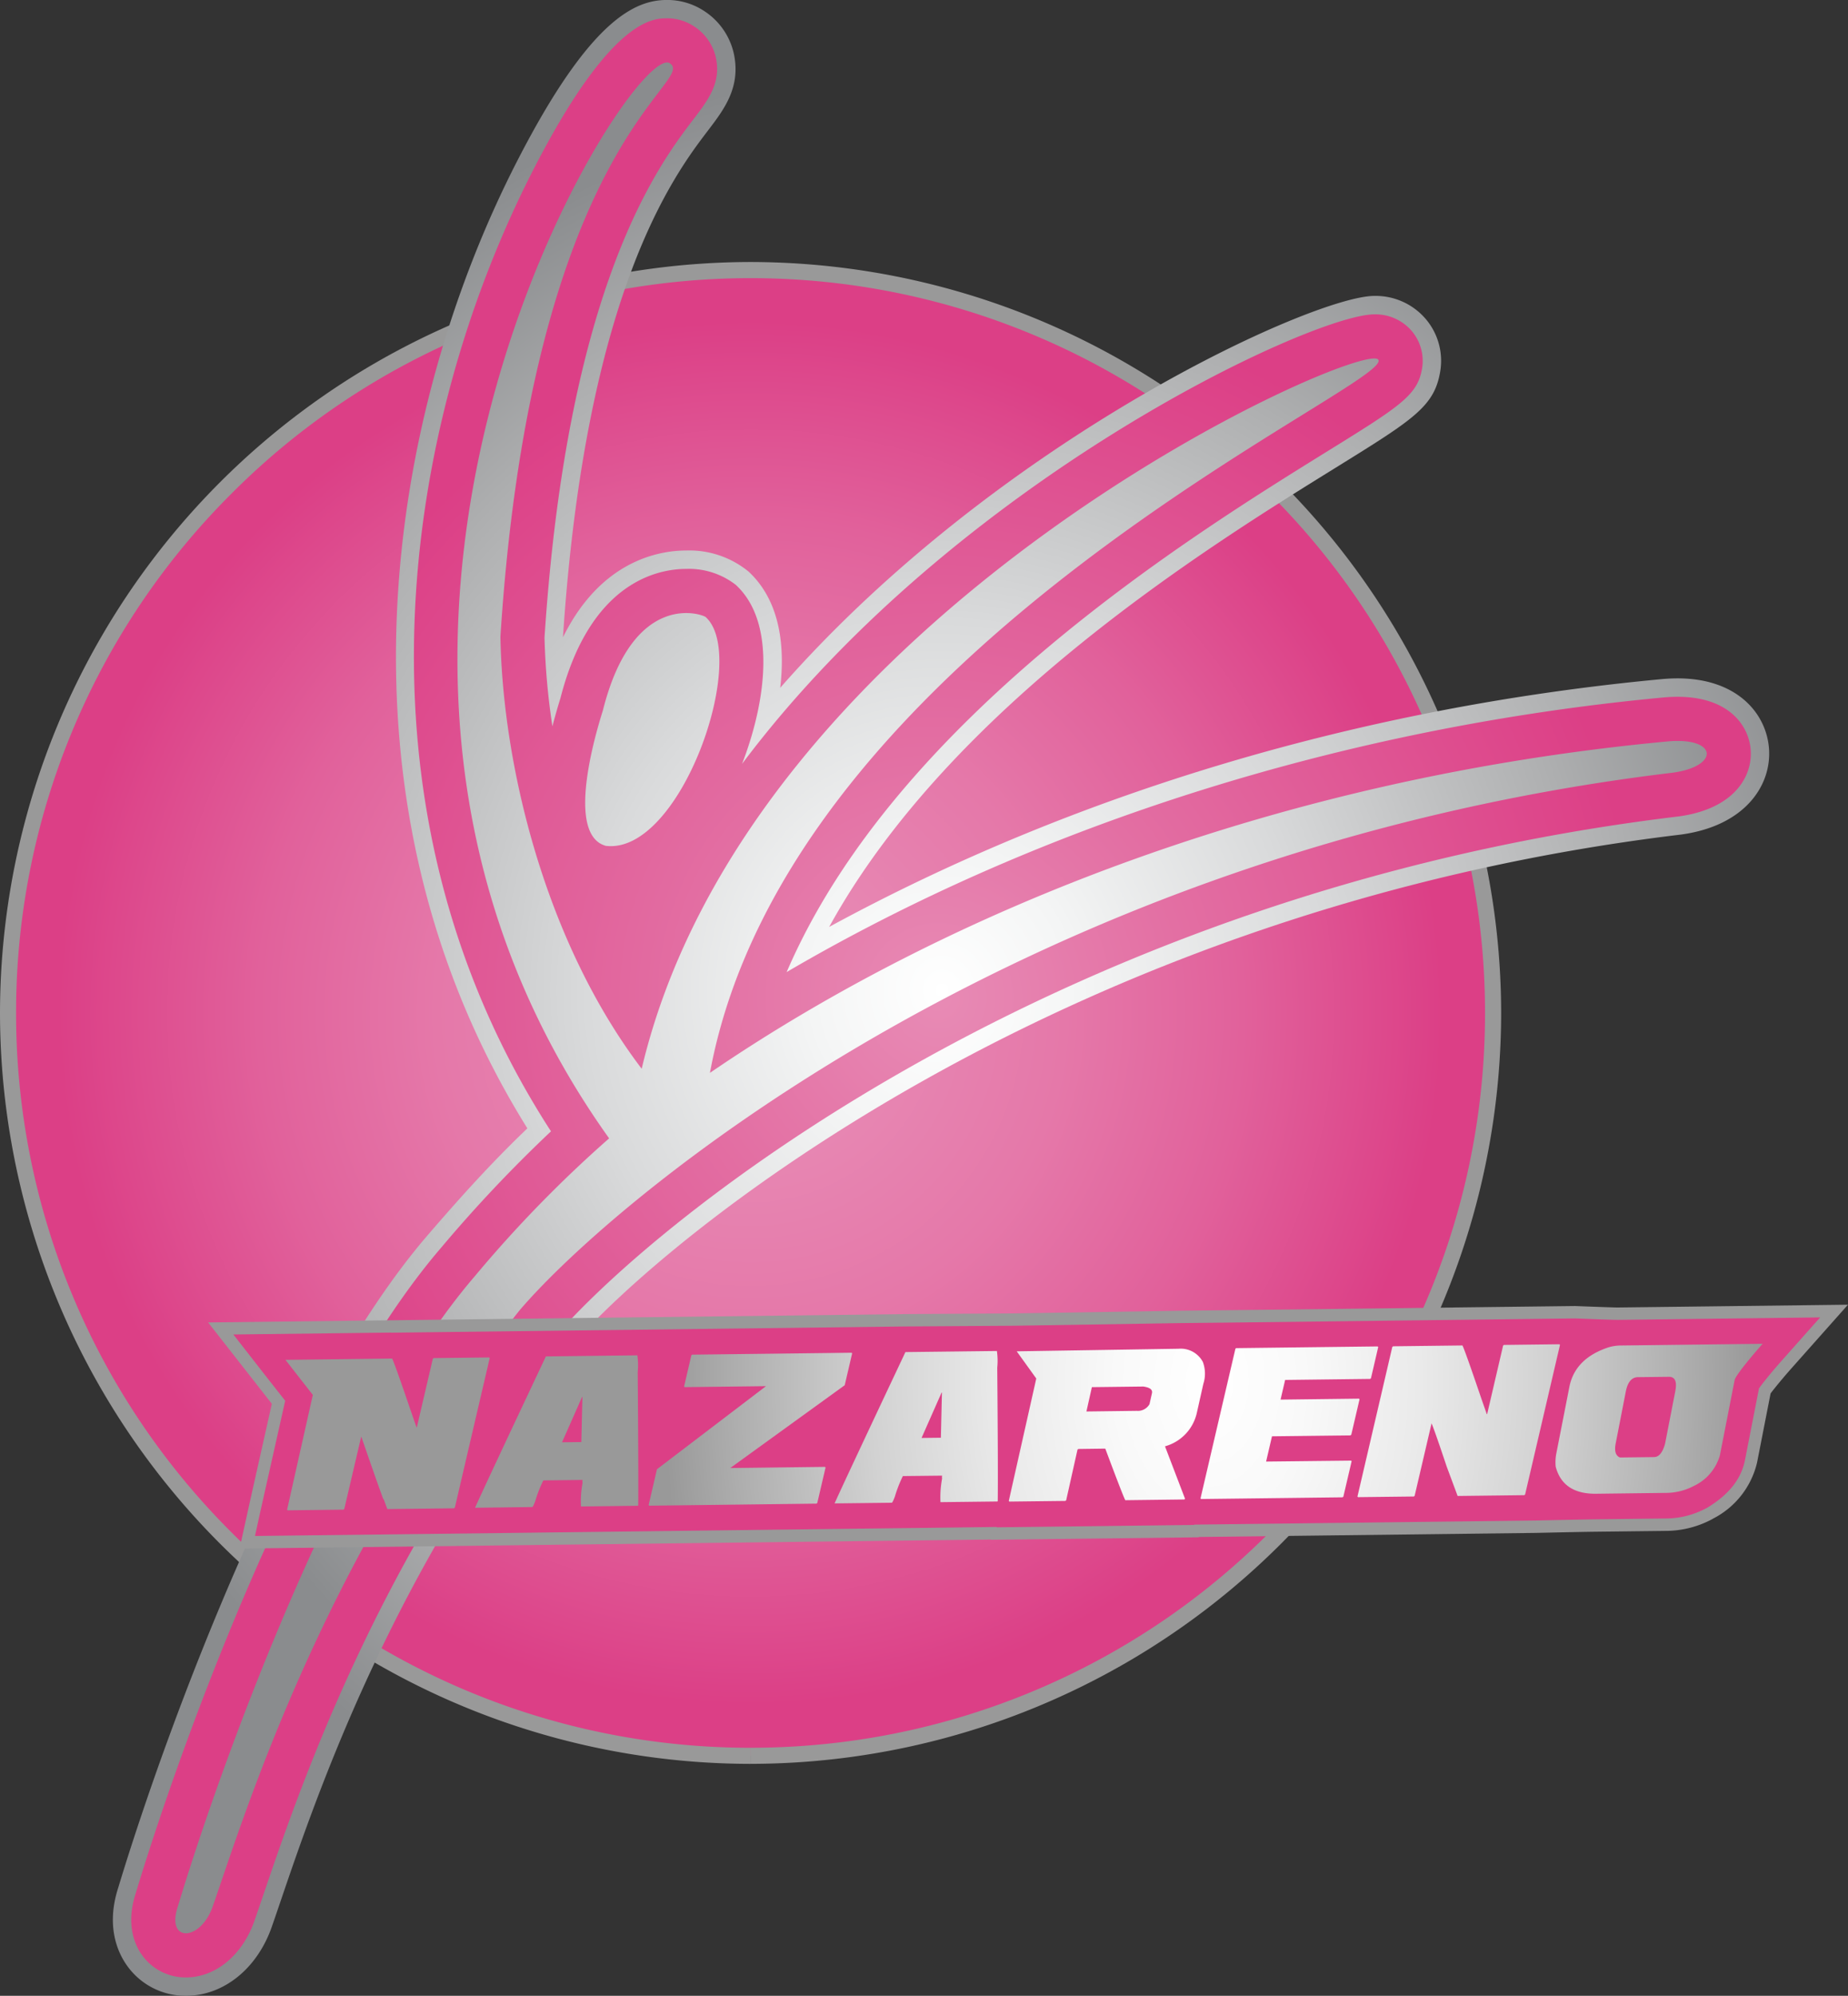
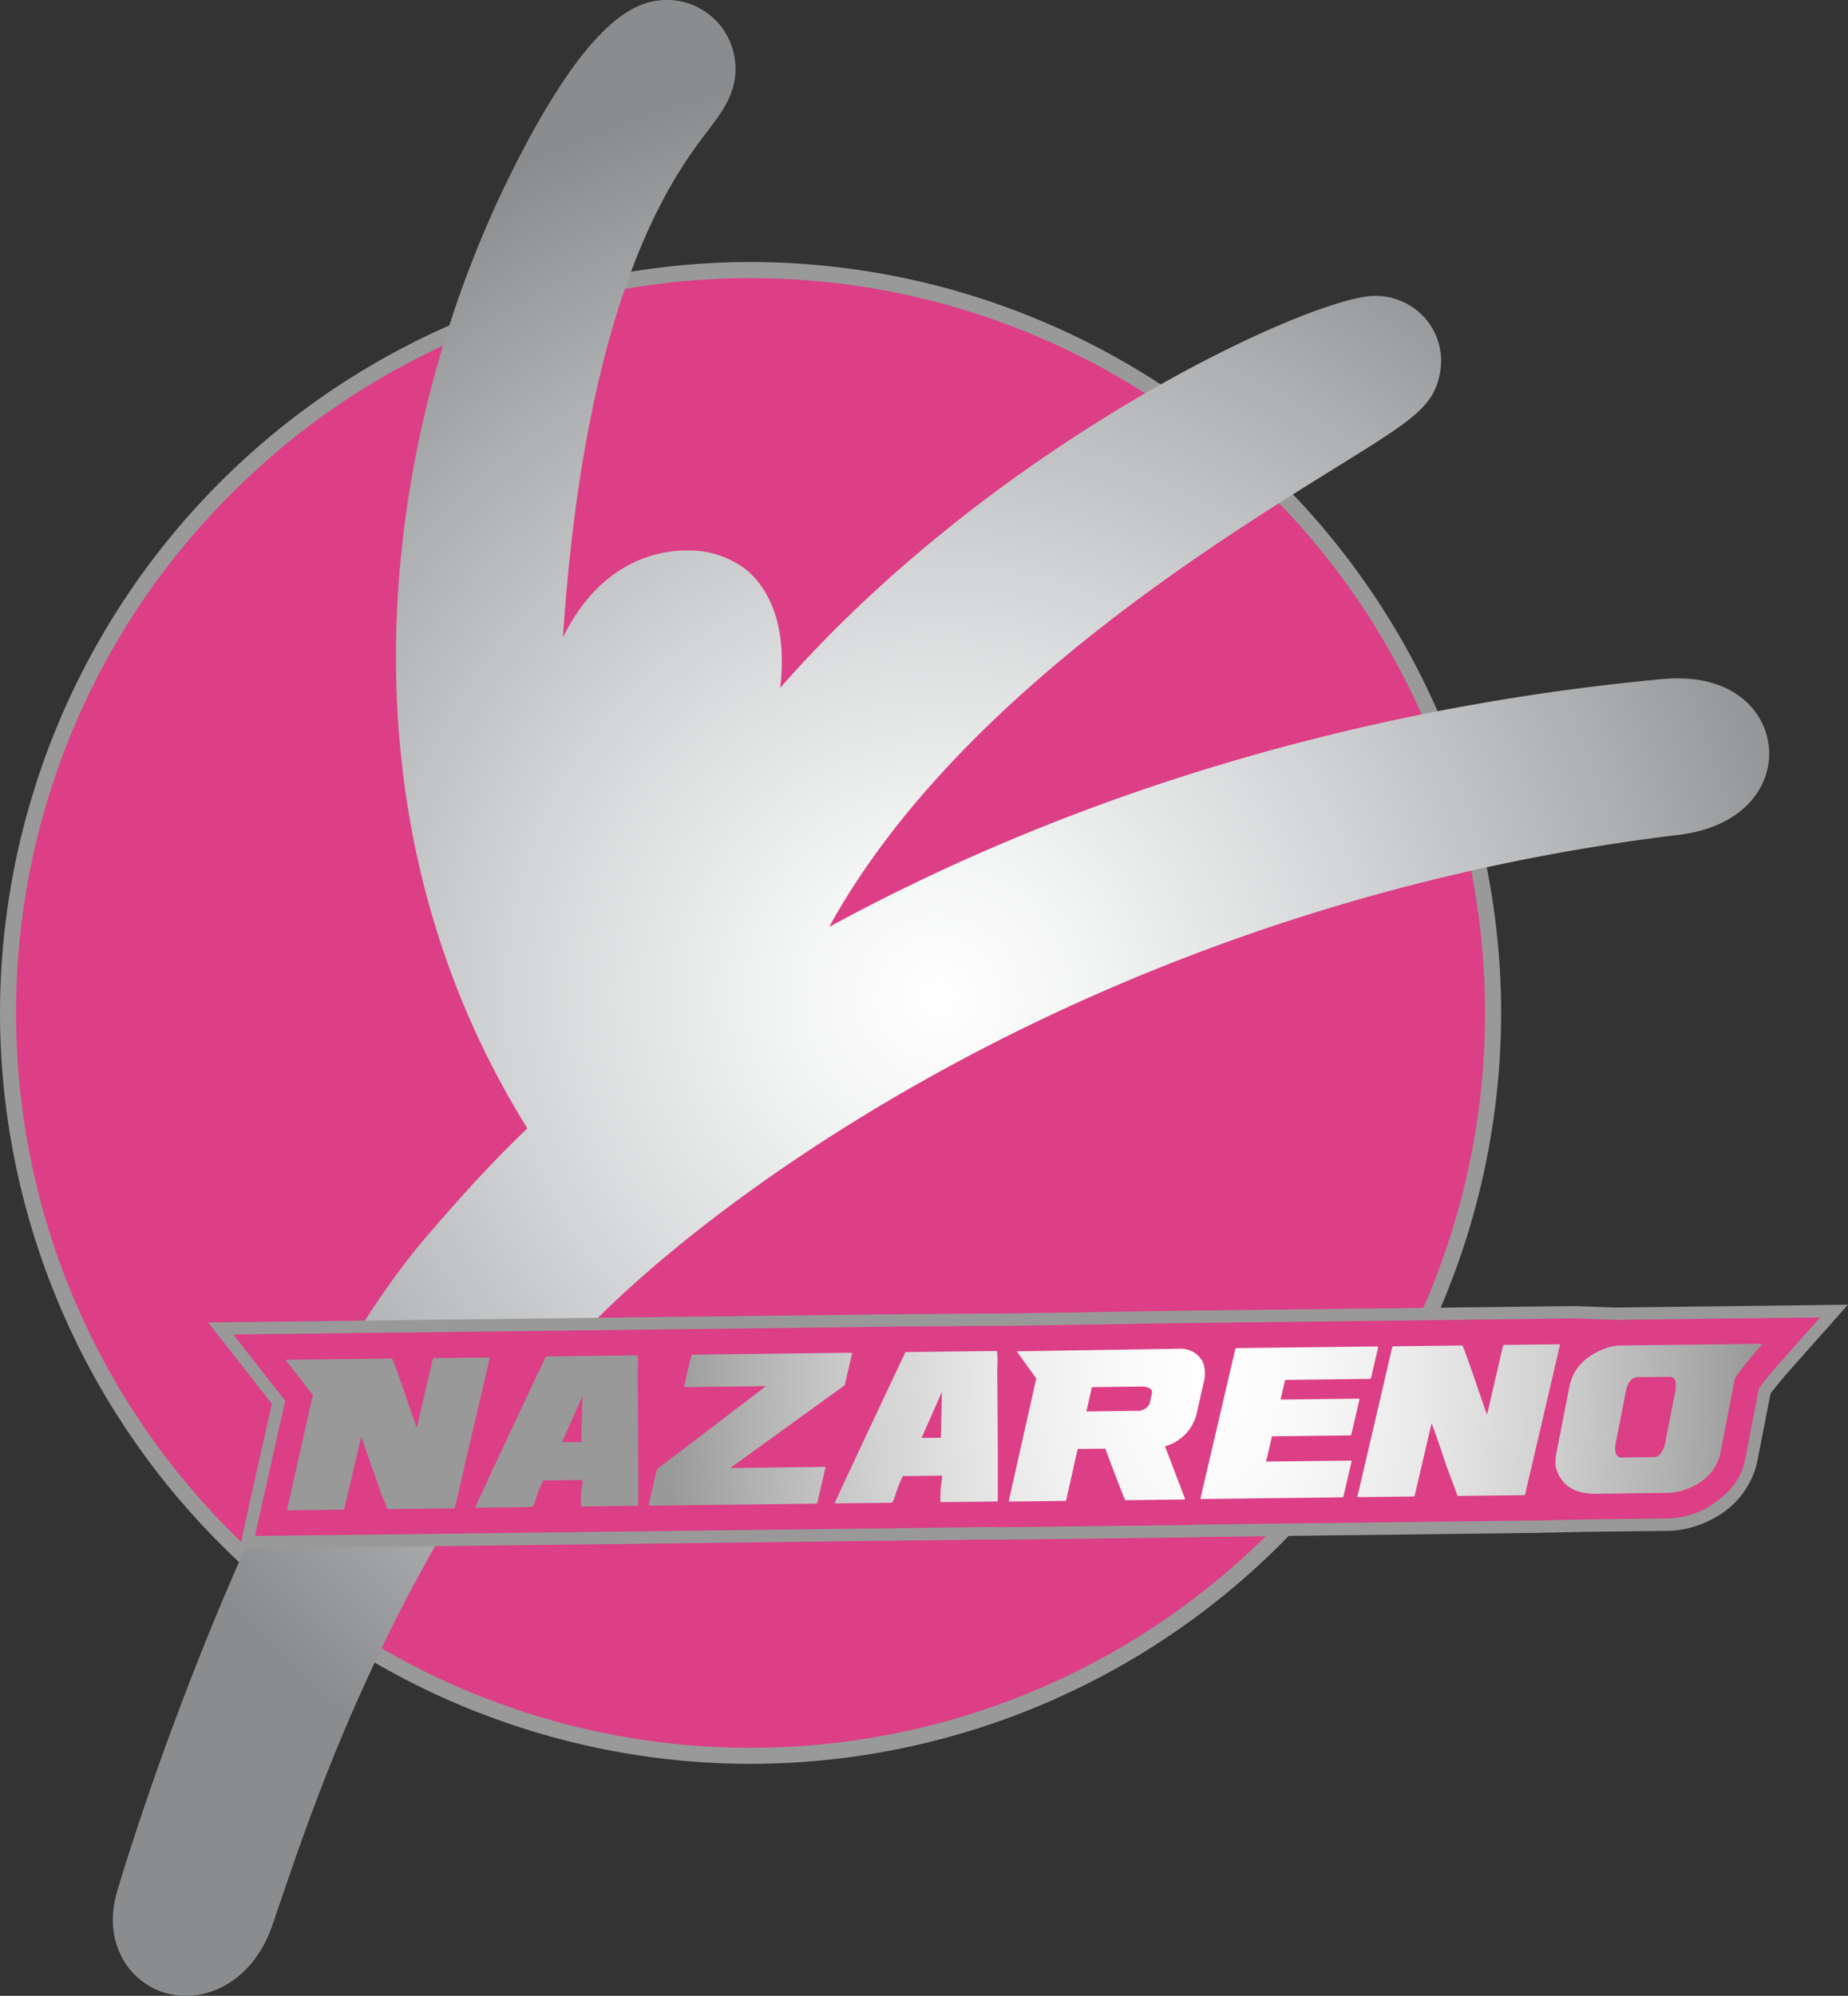
<svg xmlns="http://www.w3.org/2000/svg" xmlns:xlink="http://www.w3.org/1999/xlink" width="203.713" height="219.905" viewBox="0 0 203.713 219.905">
  <rect x="0" y="0" width="203.713" height="219.905" fill="#333333" stroke="none" />
  <defs>
    <radialGradient id="radial-gradient" cx="0.5" cy="0.5" r="0.5" gradientTransform="translate(0)" gradientUnits="objectBoundingBox">
      <stop offset="0" stop-color="#e88bb5" />
      <stop offset="0.213" stop-color="#e786b2" />
      <stop offset="0.455" stop-color="#e578a9" />
      <stop offset="0.711" stop-color="#e1619b" />
      <stop offset="0.975" stop-color="#dc4288" />
      <stop offset="1" stop-color="#dc3f86" />
    </radialGradient>
    <radialGradient id="radial-gradient-2" cx="0.5" cy="0.5" r="0.46" gradientTransform="translate(-0.102) scale(1.204 1)" gradientUnits="objectBoundingBox">
      <stop offset="0" stop-color="#fff" />
      <stop offset="0.154" stop-color="#f4f5f5" />
      <stop offset="0.417" stop-color="#d9dadb" />
      <stop offset="0.755" stop-color="#aeafb0" />
      <stop offset="1" stop-color="#8a8c8e" />
    </radialGradient>
    <radialGradient id="radial-gradient-3" cx="0.5" cy="0.5" r="0.459" gradientTransform="translate(-0.105) scale(1.209 1)" gradientUnits="objectBoundingBox">
      <stop offset="0" stop-color="#e88bb5" />
      <stop offset="0.278" stop-color="#e36fa3" />
      <stop offset="0.791" stop-color="#dc3f86" />
    </radialGradient>
    <radialGradient id="radial-gradient-4" cx="0.5" cy="0.5" r="0.457" gradientTransform="translate(-0.111) scale(1.221 1)" xlink:href="#radial-gradient-2" />
    <radialGradient id="radial-gradient-5" cx="0.501" cy="0.494" r="3.154" gradientTransform="matrix(0.113, -0.012, 0.001, 1, 0.546, 0.007)" gradientUnits="objectBoundingBox">
      <stop offset="0" stop-color="#fff" />
      <stop offset="0.173" stop-color="#f9f9f9" />
      <stop offset="0.385" stop-color="#eaeaea" />
      <stop offset="0.617" stop-color="#d2d2d2" />
      <stop offset="0.862" stop-color="#afafaf" />
      <stop offset="1" stop-color="#999" />
    </radialGradient>
  </defs>
  <g id="Raggruppa_1141" data-name="Raggruppa 1141" transform="translate(-35.86 -13.304)">
    <g id="Raggruppa_1136" data-name="Raggruppa 1136" transform="translate(35.86 42.174)">
      <g id="Raggruppa_1135" data-name="Raggruppa 1135">
        <g id="Raggruppa_1134" data-name="Raggruppa 1134">
          <path id="Tracciato_4993" data-name="Tracciato 4993" d="M118.455,202.026a81.851,81.851,0,1,1,81.85-81.851,81.942,81.942,0,0,1-81.85,81.851Z" transform="translate(-35.719 -37.434)" fill="#dc3f86" />
          <g id="Raggruppa_1133" data-name="Raggruppa 1133">
            <path id="Tracciato_4994" data-name="Tracciato 4994" d="M35.86,120.316A82.832,82.832,0,0,1,118.6,37.576h0a82.833,82.833,0,0,1,82.738,82.74h0A82.827,82.827,0,0,1,118.6,203.055h0v-1.773a80.708,80.708,0,0,0,57.22-23.74h0a80.692,80.692,0,0,0,23.74-57.225h0A80.676,80.676,0,0,0,175.817,63.1h0A80.7,80.7,0,0,0,118.6,39.355h0A80.716,80.716,0,0,0,61.372,63.1h0a80.7,80.7,0,0,0-23.74,57.219h0a80.712,80.712,0,0,0,23.74,57.225h0a80.725,80.725,0,0,0,57.224,23.74h0v1.773A82.827,82.827,0,0,1,35.86,120.316Z" transform="translate(-35.86 -37.576)" fill="#999" />
          </g>
        </g>
      </g>
-       <path id="Tracciato_4995" data-name="Tracciato 4995" d="M40.839,119.375a76.815,76.815,0,1,1,76.814,76.814A76.816,76.816,0,0,1,40.839,119.375Z" transform="translate(-34.917 -36.632)" fill="url(#radial-gradient)" />
    </g>
    <g id="Raggruppa_1137" data-name="Raggruppa 1137" transform="translate(48.302 13.304)">
      <path id="Tracciato_4996" data-name="Tracciato 4996" d="M54.375,233.209a7.888,7.888,0,0,1-6.473-3.294c-.974-1.348-2.4-4.263-.99-8.619,5.586-18.455,19.06-54.406,34.064-71.839,3.722-4.319,7.075-8.036,11.036-11.824C69.43,101.4,76.569,58.875,90.95,30.926,98.987,15.307,103.971,13.3,107.414,13.3a7.393,7.393,0,0,1,4.129,1.245,7.55,7.55,0,0,1,3.305,5.063c.58,3.478-1.2,5.812-2.918,8.068-3.69,4.841-13.474,17.677-15.994,55.849,4.192-8.5,10.643-9.564,13.587-9.564a10.292,10.292,0,0,1,6.833,2.291h.008c3.558,3.283,4.046,8.319,3.521,12.839,24.2-27.57,58.864-43.181,65.487-43.181a7.258,7.258,0,0,1,5.739,2.623,7.107,7.107,0,0,1,1.53,5.684c-.634,3.875-2.936,5.3-11.5,10.605-14.151,8.767-42.492,26.325-55.86,50.615,27.194-14.8,58.766-24.209,91.743-27.3.616-.058,1.217-.087,1.784-.087,6.6,0,9.814,3.909,10.077,7.781.272,4-2.622,8.464-9.7,9.429C151.61,113.363,107.7,149,96.477,162.05c-19.114,23.847-27.6,48.784-31.681,60.77-.357,1.051-.678,1.992-.966,2.813-1.612,4.6-5.324,7.577-9.456,7.577Z" transform="translate(-46.32 -13.304)" fill="url(#radial-gradient-2)" />
-       <path id="Tracciato_4997" data-name="Tracciato 4997" d="M54.052,230.864a5.888,5.888,0,0,1-4.833-2.454c-.753-1.042-1.84-3.307-.705-6.811,5.558-18.369,18.885-53.963,33.673-71.144a152.76,152.76,0,0,1,12.106-12.817C71.148,101.909,77.927,59.707,92.426,31.529,100.929,15,105.567,15,107.092,15a5.384,5.384,0,0,1,3,.905,5.538,5.538,0,0,1,2.434,3.712c.437,2.618-.94,4.424-2.534,6.516-3.8,4.981-13.87,18.2-16.412,57.107a77.46,77.46,0,0,0,.871,9.777c.241-.936.521-1.929.848-2.989l.029-.09C98.618,77.061,106.12,75.667,109.2,75.667a8.413,8.413,0,0,1,5.467,1.759l0,0c4.527,4.179,3.332,12.9.691,19.722,23.535-31.352,62.91-49.528,69.688-49.528a5.266,5.266,0,0,1,4.177,1.885,5.09,5.09,0,0,1,1.094,4.07c-.485,2.969-2.421,4.168-10.566,9.213-14.945,9.26-47.507,29.434-59.477,57.3,27.9-16.344,61.7-26.982,96.615-30.252.573-.054,1.106-.077,1.6-.077,5.652,0,7.874,3.176,8.058,5.895.193,2.836-1.775,6.446-7.951,7.287-68.233,8.174-112.564,44.195-123.977,57.467-19.38,24.178-27.944,49.339-32.061,61.438-.356,1.047-.673,1.98-.96,2.794-1.324,3.781-4.286,6.224-7.547,6.224Z" transform="translate(-45.998 -12.982)" fill="url(#radial-gradient-3)" />
-       <path id="Unione_1" data-name="Unione 1" d="M165.058,78.255c5.226-.711,4.978-3.963-.591-3.442C121.855,78.8,85.228,93.364,58.933,111.33c8.757-47.3,75.819-75.995,73.661-78.6-1.821-2.21-69.168,27.43-81.184,78.146C40.693,96.776,36.083,77.3,35.836,63.267,39.362,8.608,57.583,2.142,54.512.085,50.34-2.7,8.483,63.484,47.82,118.545a137.3,137.3,0,0,0-14.83,15.217C18.767,150.289,5.626,185.482.273,203.193c-1.317,3.979,2.492,3.87,3.855-.026,3.5-10.009,12.18-38.7,33.869-65.732C48.5,125.174,93.713,86.8,165.058,78.255ZM47.138,71.372c-.164.6-4.512,13.6.312,14.941C55.7,87.325,63.261,65.532,58.491,61.13,58.323,60.855,50.54,57.879,47.138,71.372Z" transform="translate(6.884 6.885)" fill="url(#radial-gradient-4)" />
    </g>
    <g id="Raggruppa_1140" data-name="Raggruppa 1140" transform="translate(58.804 157.069)">
      <g id="Raggruppa_1139" data-name="Raggruppa 1139">
        <g id="Raggruppa_1138" data-name="Raggruppa 1138">
          <path id="Tracciato_4999" data-name="Tracciato 4999" d="M210.489,135.044c-.645.007-4.893-.157-4.893-.157l-38.619.462-5.128.055L144,135.689l-.609.013-11.645.07-56.576.683-.158-.007-18.7.225,4.365,5.58,2,2.558-2.47,11.017-.357,1.618-.611,2.786,31.454-.376c.462,0,3.784-.049,3.784-.049l35.853-.429c.462,0,3.787-.046,3.787-.046l7.408-.089.025.036,22.287-.266.042-.033,37.407-.452s4.739-.111,6.689-.138l7.584-.093a10.122,10.122,0,0,0,4.846-1.212l.051-.029.052-.029c2.538-1.511,4.055-3.429,4.494-5.7l1.52-7.762c.421-.589,1.426-1.813,2.371-2.872l5.269-5.929Z" transform="translate(-54.929 -134.061)" fill="#dc3f86" />
          <path id="Tracciato_5000" data-name="Tracciato 5000" d="M141.456,160.072l-.03-.031-7.074.084-3.788.044h0l-35.851.431-3.79.046h0l-32.308.391.8-3.628.357-1.624,2.4-10.7-1.8-2.3L55.15,136.12l20.081-.239.017,0,.136,0h0l56.581-.68,11.637-.075.61-.007,17.85-.285c1.424-.021,5.134-.058,5.131-.058h0l38.629-.465h.02s4.27.171,4.86.164h0l.007.678.008.684c-.676.007-4.583-.151-4.909-.161h0l-38.6.466s-3.71.035-5.129.054h0l-17.842.284-.619.007-11.642.076-56.581.685h-.017l-.132-.01h0l-17.317.209,3.51,4.494,2.205,2.807L61.1,156.084l-.359,1.618-.426,1.947,30.591-.365c.464-.01,3.79-.048,3.79-.048v0l35.85-.438,3.787-.043h0l7.744-.1.025.039,21.707-.26.043-.037,37.639-.453s4.745-.107,6.7-.132h0l7.584-.09a9.525,9.525,0,0,0,4.531-1.137h0l.038-.021.039-.019c2.425-1.455,3.771-3.2,4.177-5.251h0l1.547-7.906.086-.119c.453-.632,1.451-1.846,2.413-2.93h0l4.245-4.774-22.135.268-.008-.684-.007-.678,25.216-.306-6.293,7.081c-.864.977-1.8,2.11-2.239,2.7h0l-1.489,7.61a9.34,9.34,0,0,1-4.815,6.16h0l-.064.037-.012.006-.045.03a10.916,10.916,0,0,1-5.167,1.3h0l-7.589.089c-1.932.021-6.67.132-6.685.132h0l-37.165.45-.039.033-22.861.272Z" transform="translate(-55.15 -134.172)" fill="#999" />
        </g>
        <path id="Tracciato_5001" data-name="Tracciato 5001" d="M209.4,137.977a4.9,4.9,0,0,0-1.2.19q-3.734,1.217-4.352,4.378l-1.43,7.283a5.128,5.128,0,0,0-.08,1.489q.794,3.04,4.475,2.993l7.58-.093a6.647,6.647,0,0,0,3.2-.779,5.339,5.339,0,0,0,2.848-3.36l1.624-8.284c.13-.683,3.085-4.006,3.085-4.006Zm6.132,5-1.136,5.827c-.268.972-.674,1.459-1.211,1.467l-3.757.045q-.719-.285-.471-1.559l1.113-5.713q.312-1.567,1.338-1.58l3.4-.038C215.487,141.411,215.731,141.931,215.528,142.975Zm-104.181,8.5,12.616-9.124.818-3.508-.052-.073-17.585.212-.089.073-.8,3.439.057.067,8.972-.106-12.018,9.154-.918,3.939.056.076,18.447-.226.088-.073.912-3.906-.056-.071Zm-20.325-12.3q-7.115,15.078-7.806,16.677l6.3-.08c.056,0,.168-.215.331-.648a14.071,14.071,0,0,1,.893-2.286l4.325-.052c-.027.2-.025.287.006.29a11.068,11.068,0,0,0-.181,2.633l6.268-.075.042-.039q.034-3.088-.056-14.7a7.589,7.589,0,0,0-.039-1.839Zm3.907,9.438-2.128.025,2.21-5h.037Zm68.528-8.8a2.766,2.766,0,0,0-2.691-1.482l-17.843.284,2.156,2.995-3.031,13.492.061.07,6.177-.073.09-.074,1.248-5.581.09-.068,2.959-.04.029.04q2.011,5.381,2.195,5.644l6.5-.081.084-.071-2.2-5.753,0-.037a4.941,4.941,0,0,0,3.515-3.765l.7-3.116A3.689,3.689,0,0,0,163.458,139.818Zm-5.621,3.392-.276,1.233a1.465,1.465,0,0,1-1.39.735l-5.562.07.6-2.681,5.671-.068C157.6,142.6,157.918,142.838,157.836,143.211Zm12.578,7.557.648-2.783,8.642-.1.1-.076.91-3.9-.056-.073-8.651.106.505-2.168,9.372-.114.089-.071.8-3.439-.057-.069-15.6.188-.088.071-3.844,16.482.057.073,15.6-.187.09-.075.909-3.9-.054-.069ZM130.659,138.7q-7.112,15.076-7.809,16.675l6.305-.075c.058,0,.165-.218.333-.654a14.363,14.363,0,0,1,.889-2.283l4.33-.048c-.031.191-.026.287,0,.285a11.408,11.408,0,0,0-.186,2.636l6.272-.074.042-.036q.043-3.092-.054-14.709a7.568,7.568,0,0,0-.039-1.836Zm3.908,9.438-2.13.024,2.209-5,.037,0Zm68.191-10.3-6.124.074-.09.07-1.76,7.558-.04,0-.6-1.718c-1.239-3.647-1.935-5.592-2.084-5.851l-7.639.092-.092.07-3.84,16.483.055.07,6.162-.073.087-.074,1.865-7.986c.194.441.752,2.02,1.658,4.736l1.214,3.265,7.353-.088.087-.074,3.844-16.482ZM84.776,139.291l-6.124.073-.09.074L76.8,146.992h-.036l-.6-1.725c-1.242-3.646-1.939-5.59-2.086-5.851l-.153,0,0,0-11.61.139,3.021,3.864L62.5,156.054l0,.011h0l.051.071,6.164-.074.087-.074L70.671,148l.76,2.189c.77,2.217,1.33,3.8,1.681,4.747l.013-.076L73.548,156l7.354-.087.087-.075,3.844-16.481Z" transform="translate(-53.794 -133.487)" fill="url(#radial-gradient-5)" />
      </g>
    </g>
  </g>
</svg>